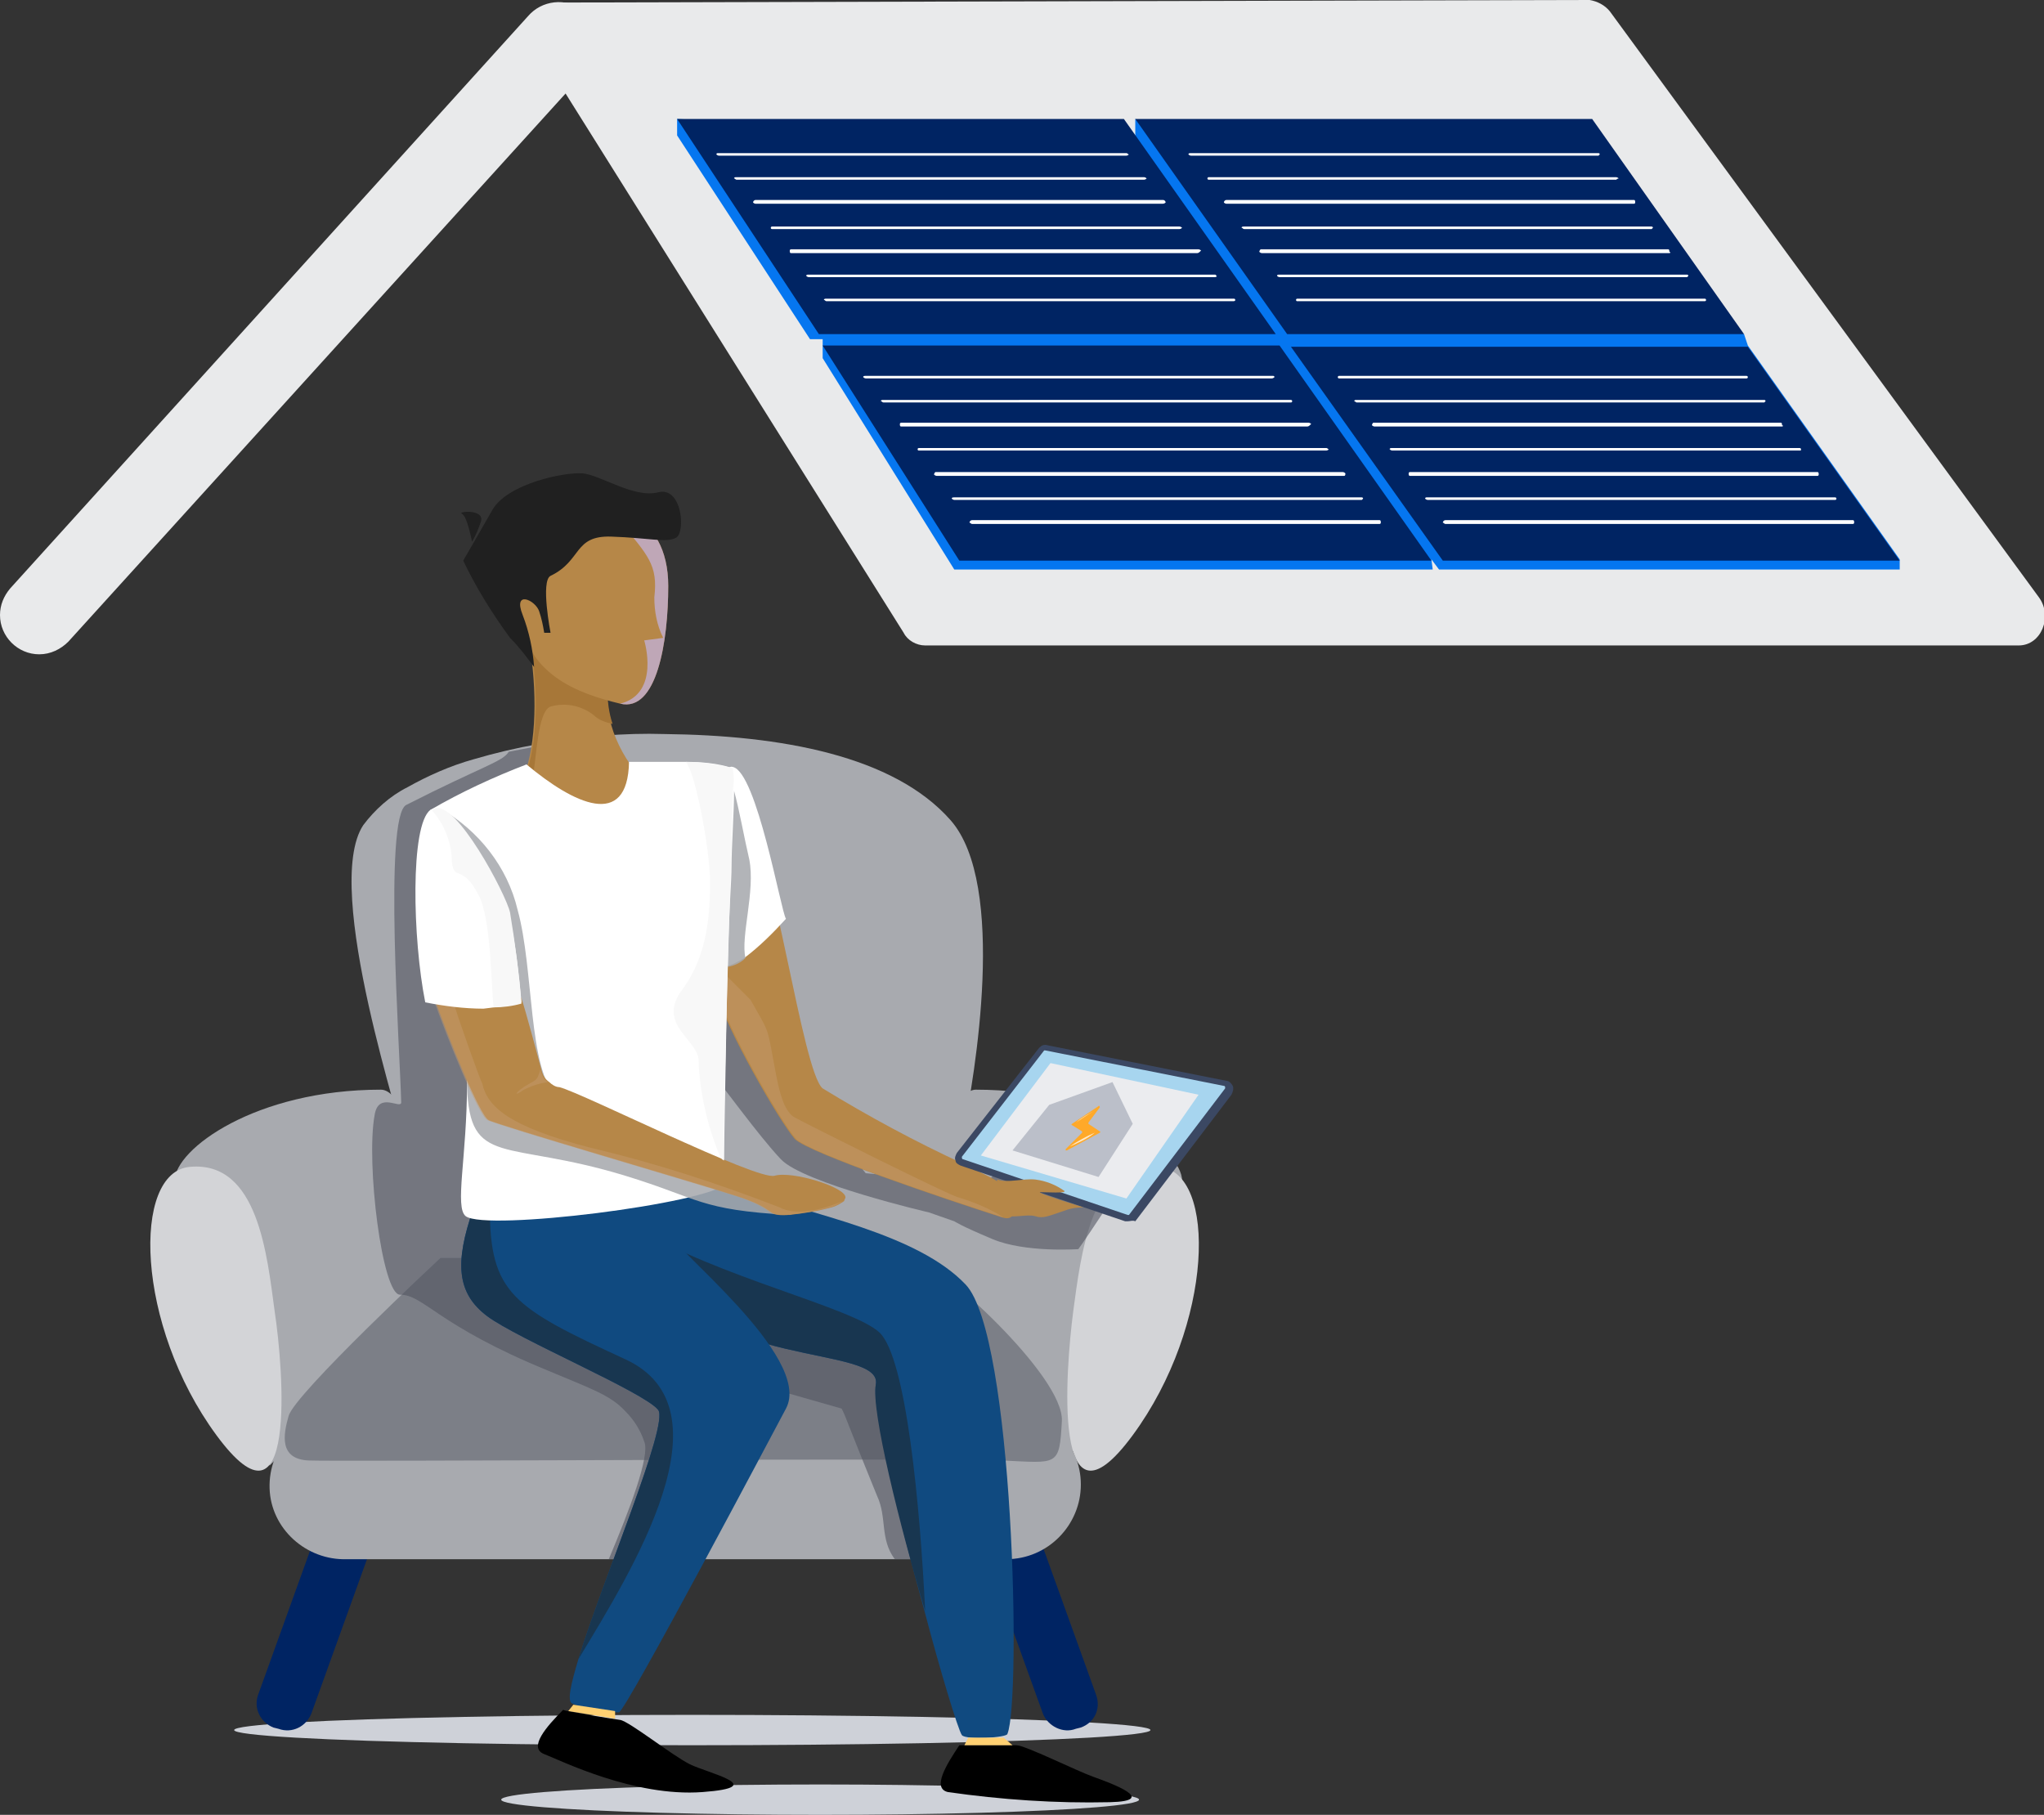
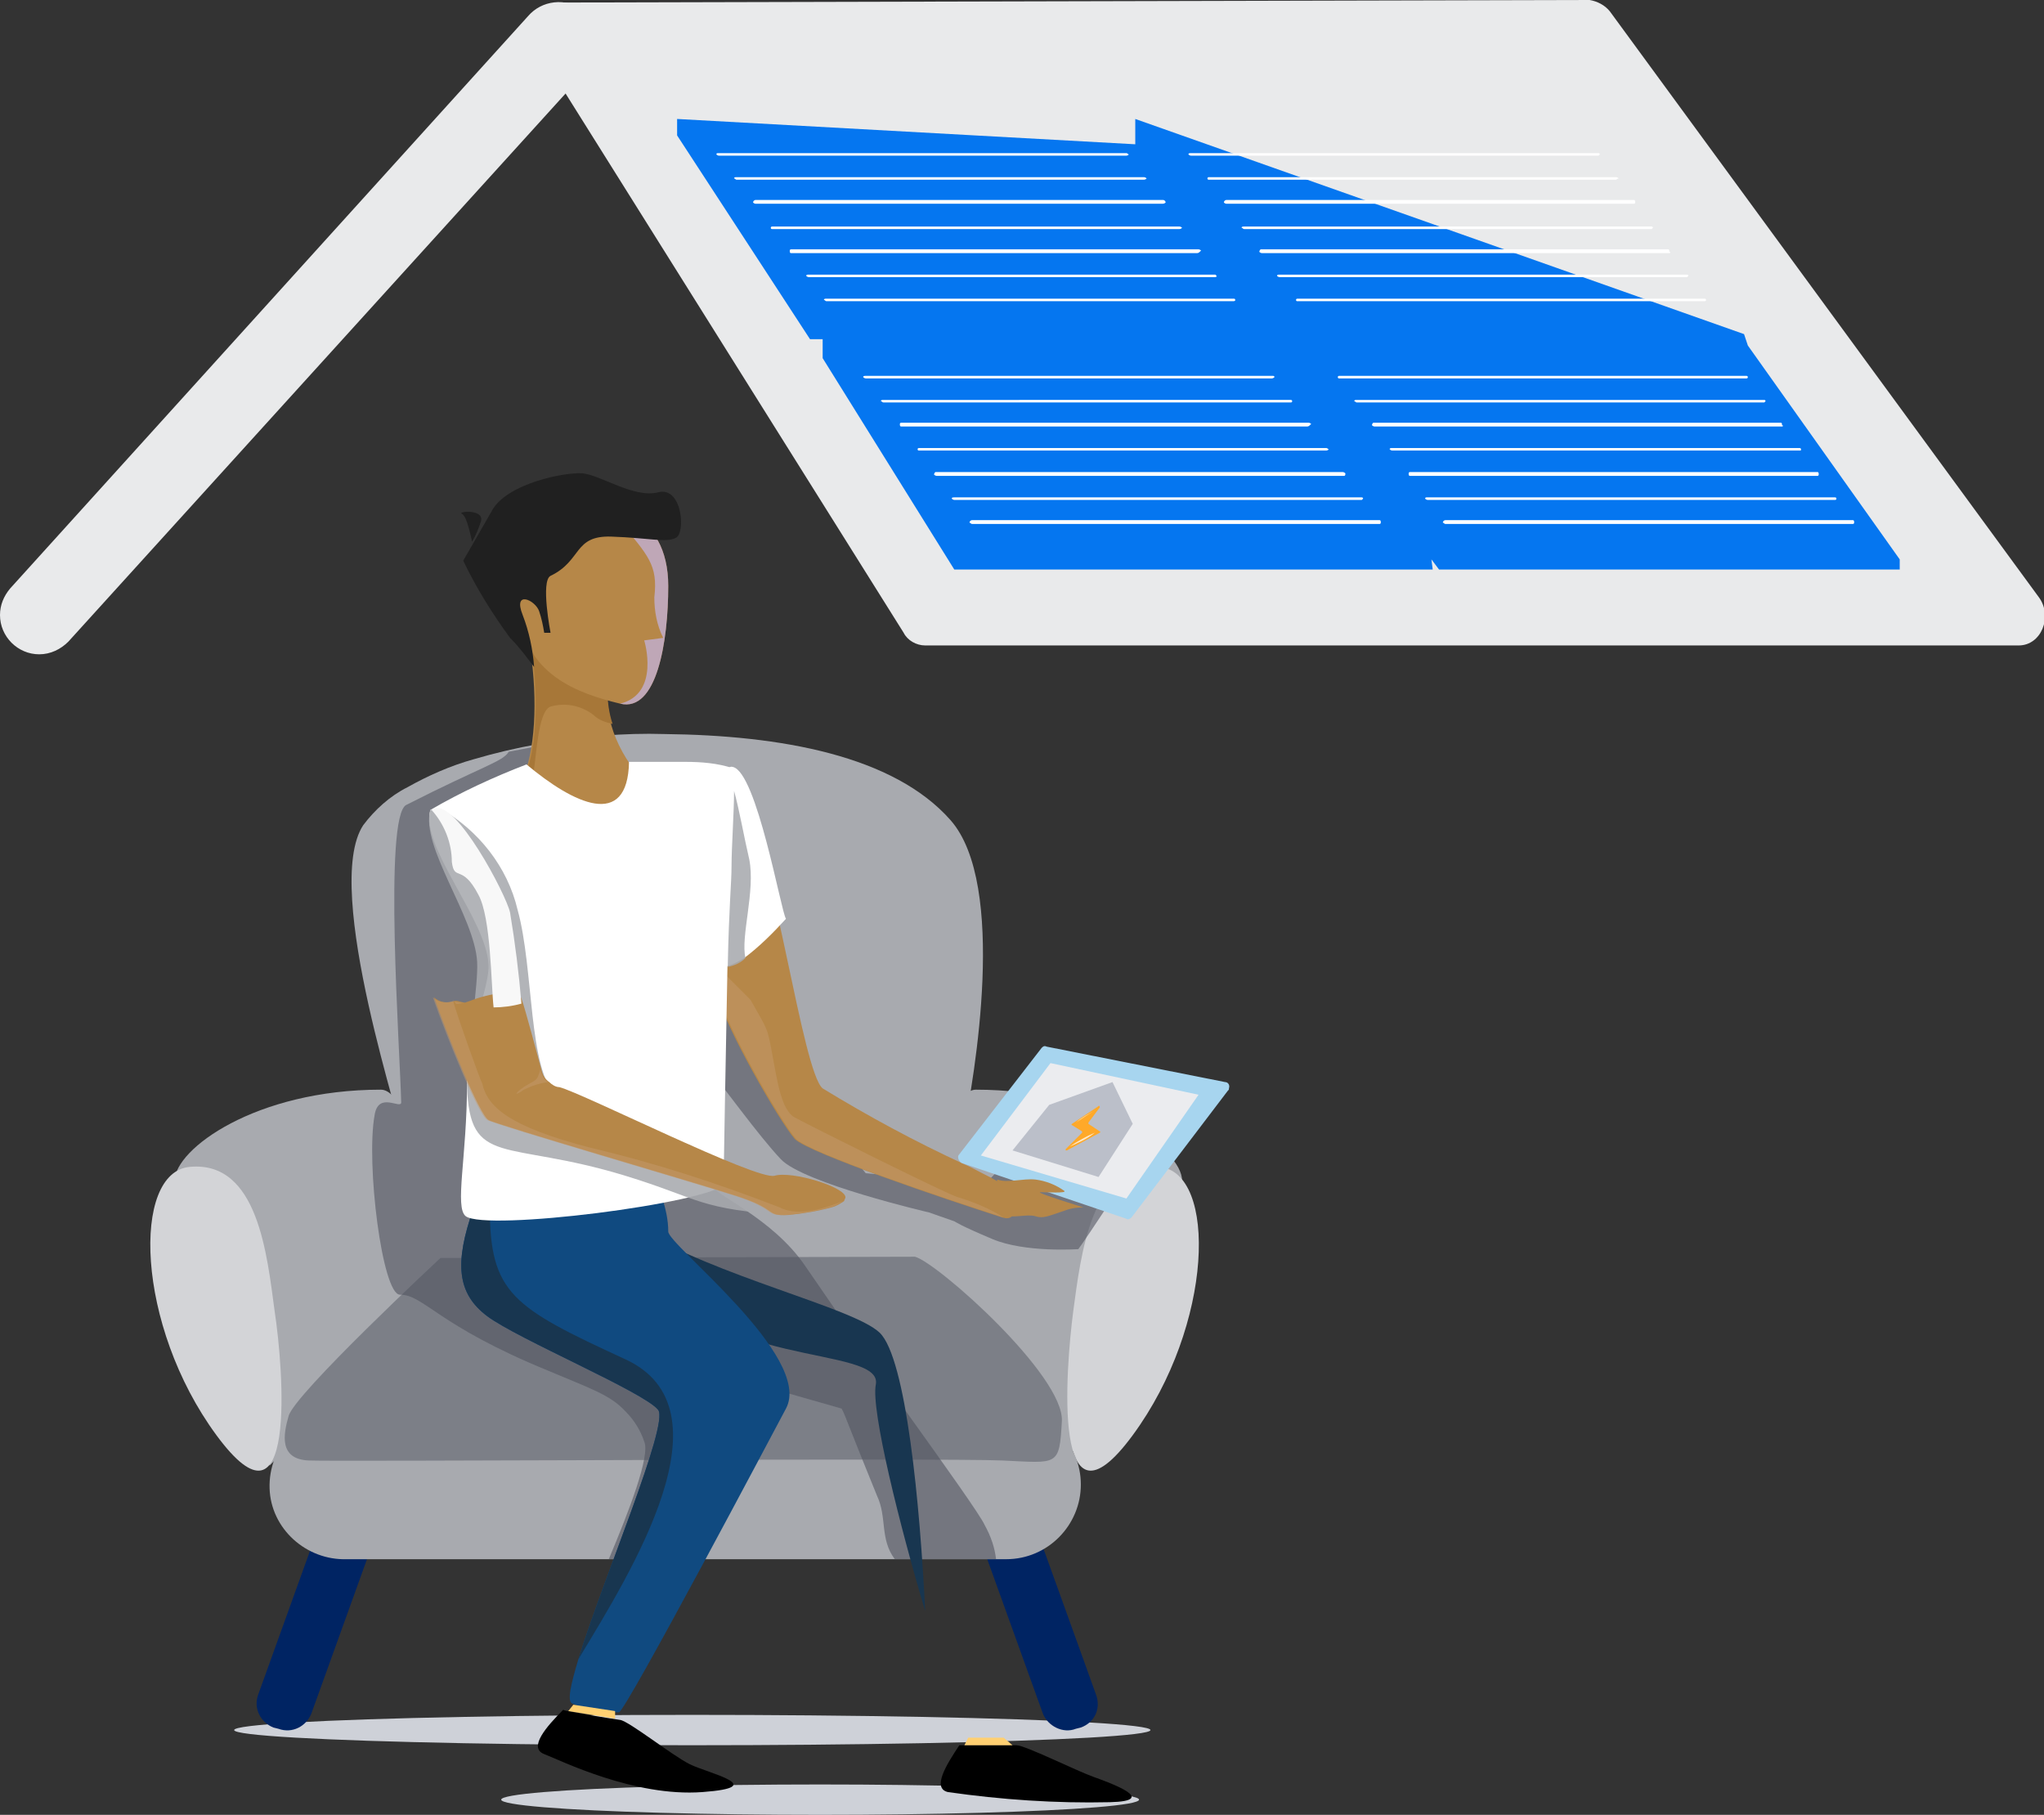
<svg xmlns="http://www.w3.org/2000/svg" id="Calque_1" x="0px" y="0px" viewBox="0 0 161.5 143.4" style="enable-background:new 0 0 161.5 143.4;" xml:space="preserve">
  <rect x="0" y="0" width="161.5" height="143.4" fill="#333333" stroke="none" />
  <style type="text/css">	.st0{fill:#E9EAEB;}	.st1{fill:#0576F0;}	.st2{fill:#002463;}	.st3{fill:#FFFFFF;}	.st4{fill:#CED1D8;}	.st5{fill:#A8AAAF;}	.st6{fill:#D3D4D7;}	.st7{fill:#7C7F87;}	.st8{opacity:0.59;fill:#50545F;enable-background:new    ;}	.st9{fill:#104A80;}	.st10{fill:#183650;}	.st11{fill:#B68748;}	.st12{fill:#A77738;}	.st13{opacity:0.74;fill:#C2B3DD;enable-background:new    ;}	.st14{fill:#202020;}	.st15{opacity:0.5;fill:#C59B6D;enable-background:new    ;}	.st16{opacity:0.88;fill:#A8AAAF;enable-background:new    ;}	.st17{fill:#F8F8F8;}	.st18{fill:#A7D5EF;}	.st19{fill:#3B4863;}	.st20{fill:#EBECEF;}	.st21{fill:#BBBFC9;}	.st22{fill:#FFA929;}	.st23{opacity:0.75;fill:#FFFFFF;enable-background:new    ;}	.st24{fill:#FFD072;}</style>
  <g>
    <g id="Calque_2_00000001630773308738915770000012000315932902496668_">
      <g id="Calque_2-2">
        <path class="st0" d="M42.5,3.9L71.4,50c0.3,0.6,1,1,1.7,1h86.4c1.8,0,2.7-2.3,1.6-3.8L127.2,0.9c-0.4-0.5-1-0.8-1.6-0.9L44.2,0.2    C42.5,0.2,41.5,2.4,42.5,3.9z" />
        <path class="st1" d="M53.5,9.4v1.3L64,26.8h1v1.5L75.4,45h37.8l-0.1-0.8l0.6,0.8h36.4v-0.8l-12-16.9l-0.3-0.9L89.7,9.4v2    L53.5,9.4z" />
-         <path class="st2" d="M137.8,26.4h-36.1L89.7,9.4h36.1L137.8,26.4z M150.1,44.3H114l-12-16.9h36.1L150.1,44.3z M100.8,26.4H64.7    L53.5,9.4h35.3C88.8,9.4,100.8,26.4,100.8,26.4z M113.1,44.3H75.8L65,27.3h36.1C101.1,27.3,113.1,44.3,113.1,44.3z" />
        <path class="st0" d="M3.1,51.7c-1.7,0-3.1-1.4-3.1-3.1c0-0.8,0.3-1.5,0.8-2.1L41.7,1.3c1.1-1.3,3-1.5,4.4-0.5s1.5,3,0.5,4.4    c-0.1,0.1-0.2,0.2-0.2,0.3L5.4,50.7C4.8,51.3,4,51.7,3.1,51.7z" />
        <path class="st3" d="M100.5,29.9H68.4c-0.1,0-0.2-0.1-0.2-0.1c0,0,0,0,0,0c0-0.1,0.1-0.1,0.2-0.1h32.2c0.1,0,0.1,0.1,0.1,0.1    c0,0,0,0,0,0C100.7,29.8,100.6,29.9,100.5,29.9L100.5,29.9z M102,31.8H69.8c-0.1,0-0.1-0.1-0.2-0.1c0-0.1,0.1-0.1,0.2-0.1l0,0    H102c0.1,0,0.1,0.1,0.1,0.1C102.1,31.7,102.1,31.8,102,31.8z M103.3,33.7H71.2c-0.1,0-0.1-0.1-0.1-0.2c0-0.1,0.1-0.1,0.1-0.1    h32.2c0.1,0,0.2,0.1,0.2,0.1C103.5,33.6,103.4,33.7,103.3,33.7C103.4,33.7,103.4,33.7,103.3,33.7z M104.8,35.6H72.6    c-0.1,0-0.1-0.1-0.1-0.1c0,0,0,0,0,0c0-0.1,0.1-0.1,0.1-0.1h32.2c0.1,0,0.1,0.1,0.2,0.1C104.9,35.6,104.8,35.6,104.8,35.6    L104.8,35.6z M106.2,37.6H74c-0.1,0-0.2-0.1-0.2-0.1c0-0.1,0.1-0.2,0.1-0.2c0,0,0,0,0,0h32.2c0.1,0,0.2,0.1,0.2,0.1    C106.3,37.5,106.3,37.6,106.2,37.6C106.2,37.6,106.2,37.6,106.2,37.6L106.2,37.6z M107.6,39.5H75.4c-0.1,0-0.2-0.1-0.2-0.1v0    c0-0.1,0.1-0.1,0.2-0.1h32.2c0.1,0,0.1,0.1,0.1,0.1C107.7,39.4,107.6,39.5,107.6,39.5z M109,41.4H76.8c-0.1,0-0.1-0.1-0.2-0.1    c0-0.1,0.1-0.2,0.2-0.2l0,0H109c0.1,0,0.1,0.1,0.1,0.2C109.1,41.3,109.1,41.4,109,41.4z M89,12.3H56.8c-0.1,0-0.2-0.1-0.2-0.1v0    c0-0.1,0.1-0.1,0.1-0.1c0,0,0,0,0,0H89c0.1,0,0.1,0.1,0.2,0.1C89.2,12.2,89.1,12.3,89,12.3L89,12.3z M90.4,14.2H58.2    c-0.1,0-0.1-0.1-0.2-0.1c0-0.1,0.1-0.1,0.2-0.1l0,0h32.2c0.1,0,0.2,0.1,0.2,0.1v0C90.6,14.1,90.5,14.2,90.4,14.2    C90.4,14.2,90.4,14.2,90.4,14.2z M91.8,16.1H59.7c-0.1,0-0.2-0.1-0.2-0.1c0-0.1,0.1-0.2,0.2-0.2l0,0h32.2c0.1,0,0.2,0.1,0.2,0.2    C92,16.1,91.9,16.1,91.8,16.1z M93.2,18.1H61c-0.1,0-0.1-0.1-0.1-0.1c0-0.1,0.1-0.1,0.1-0.1c0,0,0,0,0,0h32.2    c0.1,0,0.2,0.1,0.2,0.1c0,0,0,0,0,0C93.4,18,93.3,18.1,93.2,18.1z M94.6,20H62.5c-0.1,0-0.1-0.1-0.1-0.2c0-0.1,0.1-0.1,0.1-0.1    h32.2c0.1,0,0.2,0.1,0.2,0.1C94.8,19.9,94.7,20,94.6,20C94.6,20,94.6,20,94.6,20z M96,21.9H63.9c-0.1,0-0.2-0.1-0.2-0.1    c0,0,0,0,0,0c0-0.1,0.1-0.1,0.2-0.1H96c0.1,0,0.1,0.1,0.1,0.1c0,0,0,0,0,0C96.2,21.8,96.1,21.9,96,21.9L96,21.9z M97.4,23.8H65.3    c-0.1,0-0.1-0.1-0.2-0.1c0-0.1,0.1-0.1,0.2-0.1l0,0h32.2c0.1,0,0.1,0.1,0.1,0.1C97.6,23.8,97.5,23.8,97.4,23.8z M126.3,12.3H94.1    c-0.1,0-0.2-0.1-0.2-0.1v0c0-0.1,0.1-0.1,0.2-0.1h32.2c0.1,0,0.1,0.1,0.1,0.1C126.4,12.2,126.3,12.3,126.3,12.3z M127.7,14.2    H95.5c-0.1,0-0.1-0.1-0.1-0.1c0-0.1,0.1-0.1,0.1-0.1h32.2c0.1,0,0.2,0.1,0.2,0.1v0C127.8,14.1,127.7,14.2,127.7,14.2z     M129.1,16.1H96.9c-0.1,0-0.2-0.1-0.2-0.1c0-0.1,0.1-0.2,0.2-0.2h32.2c0.1,0,0.1,0.1,0.1,0.2C129.2,16.1,129.1,16.1,129.1,16.1z     M130.5,18.1H98.3c-0.1,0-0.1-0.1-0.2-0.1c0-0.1,0.1-0.1,0.2-0.1l0,0h32.2c0.1,0,0.1,0.1,0.1,0.1C130.6,18,130.5,18.1,130.5,18.1    z M131.9,20H99.7c-0.1,0-0.2-0.1-0.2-0.1c0-0.1,0.1-0.2,0.1-0.2c0,0,0,0,0,0h32.2c0.1,0,0.1,0.1,0.1,0.2    C132,19.9,132,20,131.9,20z M133.3,21.9h-32.2c-0.1,0-0.2-0.1-0.2-0.1c0,0,0,0,0,0c0-0.1,0.1-0.1,0.2-0.1h32.2    c0.1,0,0.1,0.1,0.1,0.1C133.4,21.8,133.3,21.9,133.3,21.9z M134.7,23.8h-32.2c-0.1,0-0.1-0.1-0.1-0.1c0-0.1,0.1-0.1,0.1-0.1h32.2    c0.1,0,0.1,0.1,0.1,0.1C134.8,23.8,134.7,23.8,134.7,23.8z M138,29.9h-32.2c-0.1,0-0.1-0.1-0.1-0.1c0-0.1,0.1-0.1,0.1-0.1H138    c0.1,0,0.1,0.1,0.1,0.1C138.1,29.8,138.1,29.9,138,29.9L138,29.9z M139.4,31.8h-32.2c-0.1,0-0.1-0.1-0.2-0.1    c0-0.1,0.1-0.1,0.2-0.1l0,0h32.2c0.1,0,0.1,0.1,0.1,0.1C139.5,31.7,139.4,31.8,139.4,31.8z M140.8,33.7h-32.2    c-0.1,0-0.2-0.1-0.2-0.1c0-0.1,0.1-0.2,0.1-0.2c0,0,0,0,0,0h32.2c0.1,0,0.1,0.1,0.1,0.2C140.9,33.6,140.9,33.7,140.8,33.7z     M142.2,35.6H110c-0.1,0-0.2-0.1-0.2-0.1v0c0-0.1,0.1-0.1,0.2-0.1h32.2c0.1,0,0.1,0.1,0.1,0.1C142.3,35.6,142.3,35.6,142.2,35.6    C142.2,35.6,142.2,35.6,142.2,35.6L142.2,35.6z M143.6,37.6h-32.2c-0.1,0-0.1-0.1-0.1-0.2c0-0.1,0.1-0.1,0.1-0.1h32.2    c0.1,0,0.1,0.1,0.1,0.2C143.7,37.5,143.7,37.6,143.6,37.6z M145,39.5h-32.2c-0.1,0-0.2-0.1-0.2-0.1v0c0-0.1,0.1-0.1,0.1-0.1    c0,0,0,0,0,0H145c0.1,0,0.1,0.1,0.1,0.1C145.1,39.4,145.1,39.5,145,39.5L145,39.5z M146.4,41.4h-32.2c-0.1,0-0.1-0.1-0.2-0.1    c0-0.1,0.1-0.2,0.2-0.2l0,0h32.2c0.1,0,0.1,0.1,0.1,0.2C146.5,41.3,146.5,41.4,146.4,41.4L146.4,41.4z" />
        <ellipse class="st4" cx="54.7" cy="136.7" rx="36.2" ry="1.2" />
        <ellipse class="st4" cx="64.8" cy="142.2" rx="25.2" ry="1.2" />
        <path class="st2" d="M85.4,136.5l-0.4,0.1c-1,0.4-2.2-0.2-2.6-1.2l-4.9-13.6c-0.4-1,0.2-2.2,1.2-2.6l0.4-0.1    c1-0.4,2.2,0.2,2.6,1.2l4.9,13.6C87,135,86.5,136.1,85.4,136.5z" />
        <path class="st2" d="M27.9,119.1l0.4,0.1c1,0.4,1.6,1.5,1.2,2.6l-4.9,13.6c-0.4,1-1.5,1.6-2.6,1.2l-0.4-0.1    c-1-0.4-1.6-1.5-1.2-2.6l4.9-13.6C25.7,119.2,26.9,118.7,27.9,119.1z" />
        <path class="st5" d="M76.1,89.5l-0.8,3.1l-0.4,1.6L74,97.3v0.2l-0.7,2.3L61,100l-26.5,0.5c0,0-2-6.8-2.4-9.1    c-0.1-0.2-0.1-0.4-0.1-0.7c0-1.2-6.6-20.5-3.3-25.5c0.9-1.2,2.1-2.3,3.5-3c1.6-0.9,3.4-1.7,5.2-2.2c1.7-0.5,3.4-0.9,5.1-1.2    l0.4-0.1c3.2-0.5,6.4-0.8,9.6-0.7c9.2,0.1,18.1,1.7,22.6,6.8S77,85.1,76.1,89.5z" />
        <path class="st5" d="M93.4,93.3c0-2.5-6.4-7.2-16.3-7.2c-2.8,0-5,13.6-4.8,15s13.6,14.7,13.6,14.7L93.4,93.3z M13.8,93.3    c0-2.5,6.4-7.2,16.3-7.2c2.8,0,5,13.6,4.8,15s-13.6,14.7-13.6,14.7L13.8,93.3z" />
        <path class="st6" d="M91.6,92.2c4.6,0.4,4.3,12.5-2.1,21.2s-5.3-5.2-4.7-9.8C85.4,99.2,86.2,91.7,91.6,92.2z M15,92.2    c-4.6,0.4-4.3,12.5,2.1,21.2s5.3-5.2,4.6-9.8C21.1,99.2,20.4,91.7,15,92.2z" />
        <path class="st5" d="M85.4,117.3c0,3.2-2.6,5.9-5.9,5.9c0,0,0,0,0,0H27.4c-3.2,0.1-6-2.4-6.1-5.6s2.4-6,5.6-6.1    c0.2,0,0.3,0,0.5,0h52.1C82.8,111.4,85.4,114.1,85.4,117.3z" />
        <path class="st7" d="M72.3,99.3c1.8,0.5,11.8,9.4,11.6,13s-0.3,3.3-4.7,3.1s-52.9,0.1-54.8,0c-2.4-0.1-2-2.1-1.6-3.5    c0.4-1.7,12-12.5,12-12.5L72.3,99.3z" />
        <path class="st8" d="M78.7,123.2h-8c-1.2-1.6-0.6-3.3-1.4-5c-2-4.9-2.5-6.3-2.7-6.7l-0.1-0.2l-5.6-1.6l-5.6,13.5h-7.2    c1.6-3.8,3.3-8.2,2.8-9.3c-0.3-0.9-0.8-1.7-1.5-2.4c-1.2-1.3-2.8-1.8-6.1-3.2c-8.8-3.6-9.8-6-11.7-6c-1.4,0-2.7-10.4-2-14.2    c0.3-1.9,2.1-0.4,2.1-1c-0.1-4.1-1.4-22.6,0.4-23.5c6.1-3.1,7.6-3.4,8.1-4.2c1.5-0.3,2.1-0.4,3.9-0.7c0.1,0,1.4,0.2,1.5,0.2    l7.9,9.7c3.9,6.9,9.1,16.9,9.1,16.9l5.8,7.2l9.4,0.9l5-5.3l8.2,1.5c0,0.3-5.6,8.7-5.8,8.9c0,0-4.2,0.3-6.8-0.8s-2.8-1.3-3-1.4    l-2-0.7c0,0-9.9-2.3-11.7-4.2s-4.8-6.1-5-6.2c0.1,0.3-0.7,6.1-0.4,8.3c0.1,0.7,4.7,2.5,7.3,6.3c2.4,3.5,5.3,7.7,7.9,11.4    c3.3,4.6,6,8.4,6.3,9.1C78.3,121.4,78.6,122.3,78.7,123.2z" />
-         <path class="st9" d="M76,137.1c-0.3-0.4-1.8-5.4-2.9-9.6c-1.9-6.9-4.2-16-3.9-18.1c0.6-3.2-13.6-1.1-17.9-9.7    c-0.5-0.8-0.8-1.7-1-2.7c-1-5,7.3-3.2,7.3-3.2c6.8,2.2,14.9,3.7,18.7,7.7s4.4,32.8,3.3,35.5C79.6,137.3,76.3,137.5,76,137.1z" />
        <path class="st10" d="M69.2,109.4c0.6-3.2-13.6-1.1-17.9-9.7c-0.5-0.8-0.8-1.7-1-2.7c6.3,3.9,17.1,6.3,19.2,8.3s3.2,13.7,3.6,22    C71.1,120.6,68.8,111.4,69.2,109.4z" />
        <path class="st11" d="M50.6,61.4c-2.8,5.2-6.1,1.3-8.7,0.6c-0.2-0.1-0.5-0.1-0.7-0.2c1.1-2.4,1.3-6.4,0.7-10.5    c4.2,2.3,6,3.3,6,3.3c0.1,0.9,0.2,1.8,0.4,2.7C48.7,58.7,49.5,60.2,50.6,61.4z" />
        <path class="st12" d="M48.4,57.2c-0.5-0.1-1.1-0.3-1.5-0.7c-0.9-0.7-2.1-1-3.3-0.7c-1.2,0.2-1.2,4.5-1.6,6.2    c-0.2-0.1-0.5-0.1-0.7-0.2c1.1-2.4,1.3-6.4,0.7-10.5c4.2,2.3,6,3.3,6,3.3C48,55.4,48.1,56.3,48.4,57.2z" />
        <path class="st11" d="M52.8,46.3c0,4.4-0.9,10-3.8,9.3c-3.3-0.8-7.7-2.3-8-7.6c-0.3-4.4,0.4-7.2,5.7-7.8c1.1-0.1,2.2,0,3.2,0.5    C51.6,41.5,52.8,43.4,52.8,46.3z" />
        <path class="st13" d="M52.8,46.3c0,4.4-0.9,10-3.8,9.3c3.2-0.8,1.9-5,1.9-5l1.5-0.2c-0.5-1-0.7-2.1-0.7-3.2    c0.3-2.6-0.5-3.3-2.8-6.1l1-0.3C51.6,41.5,52.8,43.4,52.8,46.3z" />
        <path class="st14" d="M36.6,44.3c1,2.1,2.3,4.2,3.7,6.1c0.7,0.7,1.3,1.5,1.9,2.3c-0.1-1.4-0.4-2.8-0.9-4.1c-0.8-2,1-1.2,1.3-0.3    c0.2,0.6,0.3,1.1,0.4,1.7h0.5c0,0-0.8-4.1,0-4.5c2.5-1.2,1.8-3.2,4.8-3.1s4.3,0.5,5.1,0.1s0.5-4.1-1.4-3.6s-4.6-1.4-6-1.5    s-5.9,0.8-7.1,2.9S36.6,44.3,36.6,44.3z M37.3,42.8c-0.1-0.4-0.4-2-0.8-2.2s1.8-0.4,1.5,0.6C37.8,41.8,37.6,42.3,37.3,42.8z" />
        <path class="st9" d="M62.1,111.3c-0.8,1.5-12.7,24-13.2,24c-1.3,0-2.5-0.2-3.7-0.7c-0.4-0.2-0.1-1.5,0.5-3.5    c1.9-6.2,7.2-18.6,6.3-19.7c-1.1-1.4-11.1-5.6-13.5-7.4s-2.6-4.2-1.1-8.5l1.3-0.1l13.6-0.8c0.3,0.9,0.5,1.8,0.5,2.7    C52.7,98.3,64.3,107.2,62.1,111.3L62.1,111.3z" />
        <path class="st11" d="M80.2,94.9c-0.2,0,0.3,1.7-1,1.3c-4.7-1.5-15.3-5.1-16.4-6.2c-1.3-1.5-5.5-8.9-6-11.1    c-0.2-0.9-0.3-1.7-0.3-2.6c-0.3-4.3,1.8-11.6,2.7-10.8c1.9,1.6,4.2,19.2,5.8,20.5c3.6,2.2,7.3,4.2,11.2,6c0.5,0.2,1,0.5,1.4,0.7    c2.1,1,1.8,1.3,2.2,1.3C81,94,81,94.9,80.2,94.9z" />
        <path class="st15" d="M79.3,96.2c-4.7-1.5-15.3-5.1-16.4-6.2c-1.3-1.5-5.5-8.9-6-11.1c-0.2-0.9-0.3-1.7-0.3-2.6l2.7,2.7    c1.4,2.5,1.3,2.1,1.7,4.2s0.7,4.5,1.8,5.1s12.3,6.2,12.9,6.3C77,95,78.2,95.5,79.3,96.2z" />
        <path class="st10" d="M45.7,131.1c1.9-6.2,7.2-18.6,6.3-19.7c-1.1-1.4-11.1-5.6-13.5-7.4s-2.6-4.2-1.1-8.5l1.3-0.1    c0,6.8,1.8,7.9,10.7,12C57.9,111.3,50,124,45.7,131.1z" />
        <path class="st3" d="M57.2,91.7c0,0.5,0.2,1.8,0.2,1.8c-1.4,1.6-19,3.8-20.6,2.6c-0.9-0.7,0.1-4.7,0.1-10.5    c0-3.8,1.8-7.6,1.7-9.4c-0.2-3.6-5.4-9.3-4.6-12.2c2.4-1.4,5-2.6,7.6-3.6c3.7,3.1,8,5.2,8.1-0.2h4.5c1.2,0,2.5,0.1,3.7,0.5    C57.7,61.8,57.2,91.5,57.2,91.7z" />
        <path class="st16" d="M62.4,96c-7.2-0.4-7.1-1.3-13-3.1c-9.5-2.9-12.3-0.6-12.5-7.1c0.1-3.4,0.9-8,0.8-9.8    c-0.2-3.6-4.5-9.1-3.7-12l0.8-0.1c3,1.7,5.3,4.6,6.1,8c1.3,4.7,0.8,12.6,3.1,14.8c7.4,7.2,8.3,2.2,10.9,4    C57.2,92.4,66.8,94.6,62.4,96z" />
        <path class="st11" d="M66.8,94.6c0,0.1-0.1,0.2-0.1,0.3c-0.3,0.2-0.6,0.4-1,0.5c-1.1,0.3-2.3,0.5-3.4,0.6    c-1.9,0.1-0.7-0.4-4.1-1.5s-18.9-5.6-19.6-6s-3.1-6.3-4.3-9.7c0.4,0.4,1,0.5,1.6,0.3c0.2-0.1,0.8,0.2,0.9,0.1l0.3-0.1    c1.5-0.6,3.8-1,4.1-0.2s1.4,5,1.6,5.7c0.1,0.4,0.3,0.7,0.6,0.9c0.2,0.2,0.5,0.4,0.8,0.4c1.9,0.5,15.6,7.4,17,7    S66.8,93.8,66.8,94.6z" />
        <path class="st15" d="M36.7,79.2c-0.2,0.1-0.8-0.1-0.9-0.1c0-0.2,0.3,0.3,0.2,0.2C36.1,79.4,36.8,79.2,36.7,79.2z" />
        <path class="st15" d="M66.6,94.9c-0.3,0.2-0.6,0.4-1,0.5c-1.1,0.3-2.3,0.5-3.4,0.6c-1.9,0.1-0.7-0.4-4.1-1.5s-18.9-5.6-19.6-6    s-3.1-6.3-4.3-9.7c0.4,0.4,1,0.5,1.6,0.3c0.4,1.4,2.2,6.4,2.3,6.5c0.4,1.8,2,3.4,8.6,5.1c5.1,1.2,10,2.8,14.9,4.7    C63.1,96.2,65.4,95.4,66.6,94.9z" />
        <path class="st15" d="M43.3,85.5c-0.7,0.1-1.3,0.3-1.9,0.6c-1,0.7-0.6,0.1,0.3-0.4s0.7-0.4,1-1.2C42.8,85,43,85.3,43.3,85.5z" />
-         <path class="st3" d="M41.2,79.2c-1,0.2-2,0.4-3,0.5c-1.5,0-3.1-0.2-4.6-0.5c-1-5-1.2-14,0.4-15.2l0.2-0.1c1.7-0.8,5.7,6.8,6,8.2    C40.7,74.4,41,76.8,41.2,79.2z" />
        <path class="st17" d="M41.2,79.3c-0.7,0.2-1.5,0.3-2.2,0.3c-0.2-1.8-0.2-7.1-1.2-8.9c-1.3-2.5-1.9-1-2.1-2.6c0-1.5-0.6-3-1.6-4.1    l0.2-0.1c1.7-0.8,5.7,6.8,6,8.2C40.7,74.5,41,76.9,41.2,79.3z" />
        <path class="st3" d="M62.1,72.6c-1,1.1-2.1,2.2-3.3,3.1c-0.8,0.5-1.6,0.8-2.5,0.9c-0.1-0.5-0.1-2-0.4-4c0-0.1,0-0.1,0-0.2    c-0.4-3.3,1.2-7.7,1.4-10.1c0-0.4,0.1-0.7,0.1-1.1c0.1-0.4,0.2-0.7,0.5-0.6C59.8,61,61.7,72,62.1,72.6z" />
        <path class="st16" d="M57.5,76.4c0.1-4.9,0.3-6.6,0.3-8s0.2-4.3,0.2-5.9c0.4,1.4,0.8,3.7,1.2,5.4c0.5,2.5-0.7,6.1-0.3,7.8    C58.5,76.1,58,76.3,57.5,76.4z" />
-         <path class="st17" d="M57.2,91.7c0,0-0.2-0.1-0.3-0.3c-1-2.4-1.6-5-1.7-7.5c0.1-1.7-3.4-2.9-1.3-5.7s2.2-6.3,2.2-8.6    s-1.1-8.4-1.9-9.4c1.3,0,2.5,0.2,3.7,0.5c0.1,0.6,0.1,1.2,0,1.8C57.9,64.1,57.1,87.8,57.2,91.7z" />
        <path class="st18" d="M75.8,91.2l6.5-8.4c0.1-0.1,0.2-0.2,0.4-0.1l14.1,2.8c0.2,0,0.4,0.2,0.3,0.5c0,0.1,0,0.1-0.1,0.2l-7.6,10    c-0.1,0.1-0.3,0.2-0.4,0.1l-13-4.4c-0.2-0.1-0.3-0.3-0.3-0.5C75.7,91.3,75.8,91.2,75.8,91.2z" />
-         <path class="st19" d="M89.1,96.5c-0.1,0-0.1,0-0.2,0l-13-4.4c-0.2-0.1-0.4-0.2-0.4-0.4c-0.1-0.2,0-0.4,0.1-0.6l6.5-8.3    c0.2-0.2,0.4-0.3,0.7-0.2l14.1,2.8c0.2,0,0.4,0.2,0.5,0.4c0.1,0.2,0,0.5-0.1,0.7l-7.6,10C89.5,96.4,89.3,96.5,89.1,96.5z     M76,91.4C76,91.4,76,91.4,76,91.4c0,0.1,0,0.2,0.1,0.2l13,4.4c0,0,0.1,0,0.1,0l7.6-10c0,0,0-0.1,0-0.1c0,0,0-0.1-0.1-0.1    L82.6,83c0,0-0.1,0-0.1,0L76,91.4z" />
        <path class="st20" d="M77.5,91.3L83,84l11.7,2.5L89,94.7L77.5,91.3z" />
        <path class="st21" d="M80,90.9l2.9-3.6l5-1.8l1.6,3.3l-2.7,4.2L80,90.9L80,90.9z" />
        <g>
          <path class="st22" d="M86.8,87.4l-2.1,1.4c0,0-0.1,0.1,0,0.1c0,0,0,0,0,0l0.8,0.5c0,0,0,0.1,0,0.1c0,0,0,0,0,0l-1.3,1.3     c0,0,0,0.1,0,0.1c0,0,0.1,0,0.1,0l2.6-1.4c0,0,0.1-0.1,0-0.1c0,0,0,0,0,0l-0.9-0.6c0,0,0-0.1,0-0.1c0,0,0,0,0,0l0.9-1.2     C86.9,87.4,86.8,87.3,86.8,87.4z" />
          <path class="st23" d="M85,88.7c0.5-0.4,1-0.7,1.6-1C86,88,85.5,88.4,85,88.7z M84.5,90.6c0.6-0.4,1.3-0.8,2-1.1     C85.9,90,85.2,90.3,84.5,90.6z" />
        </g>
        <path class="st11" d="M78.8,93.2c0.8,0.3,2-0.1,3,0c0.8,0.1,1.6,0.4,2.3,0.9c0.2,0.2-1.4,0.1-1.9,0.1s3.4,1.2,3.4,1.2    c-0.6,0-1.1,0.1-1.6,0.3c-1.2,0.4-1.6,0.6-2.2,0.4s-1.8,0.2-2.7-0.1S78.8,93.2,78.8,93.2z" />
        <path d="M44.5,135.1c-1.3,1.3-2.8,3-1.5,3.5s7.1,3.4,12.5,3s0.4-1.5-1-2.2s-4.8-3.4-5.5-3.5S44.5,135.2,44.5,135.1L44.5,135.1z" />
        <path class="st24" d="M45.3,134.7l-0.4,0.5l3.7,0.6v-0.6L45.3,134.7L45.3,134.7z" />
        <path d="M75.8,137.9c-1,1.5-2.2,3.4-0.9,3.7c4.2,0.6,8.5,0.9,12.8,0.8c3.9-0.1,0.1-1.5-1.3-2s-5.4-2.5-6.1-2.5    S75.8,137.9,75.8,137.9z" />
        <path class="st24" d="M76.5,137.3l-0.3,0.6l3.8,0l-0.7-0.6L76.5,137.3L76.5,137.3z" />
      </g>
    </g>
  </g>
</svg>